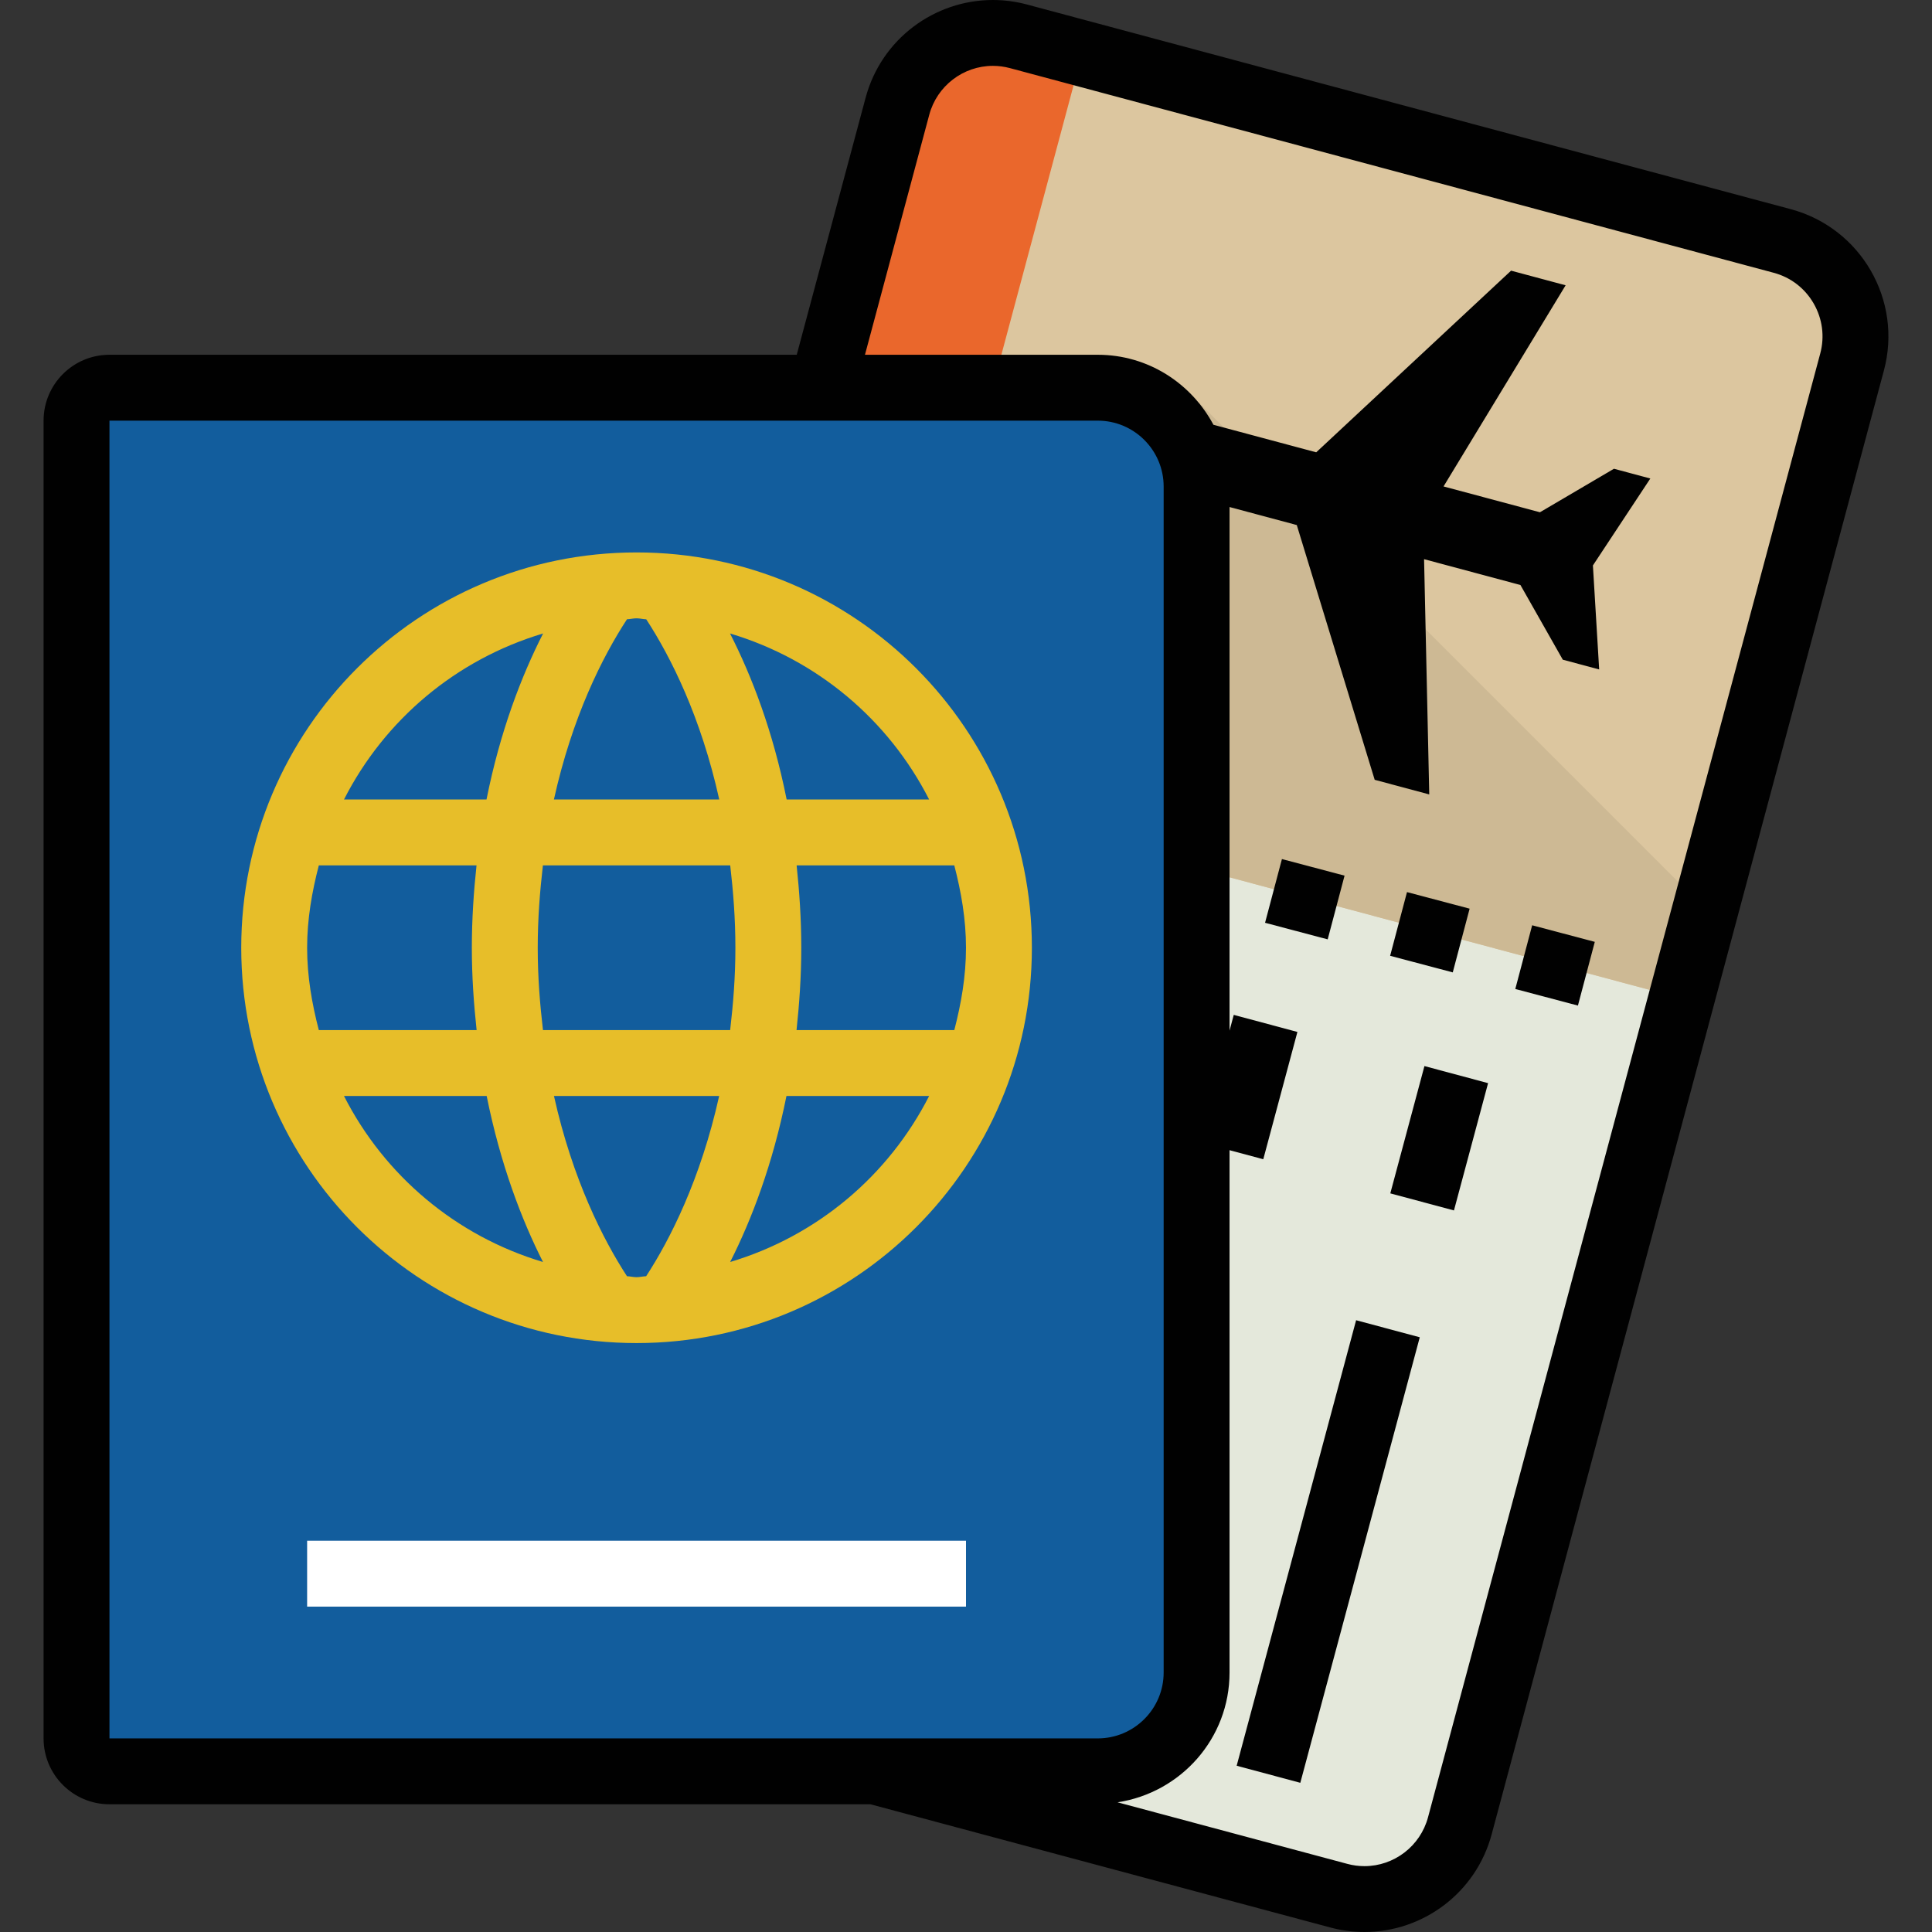
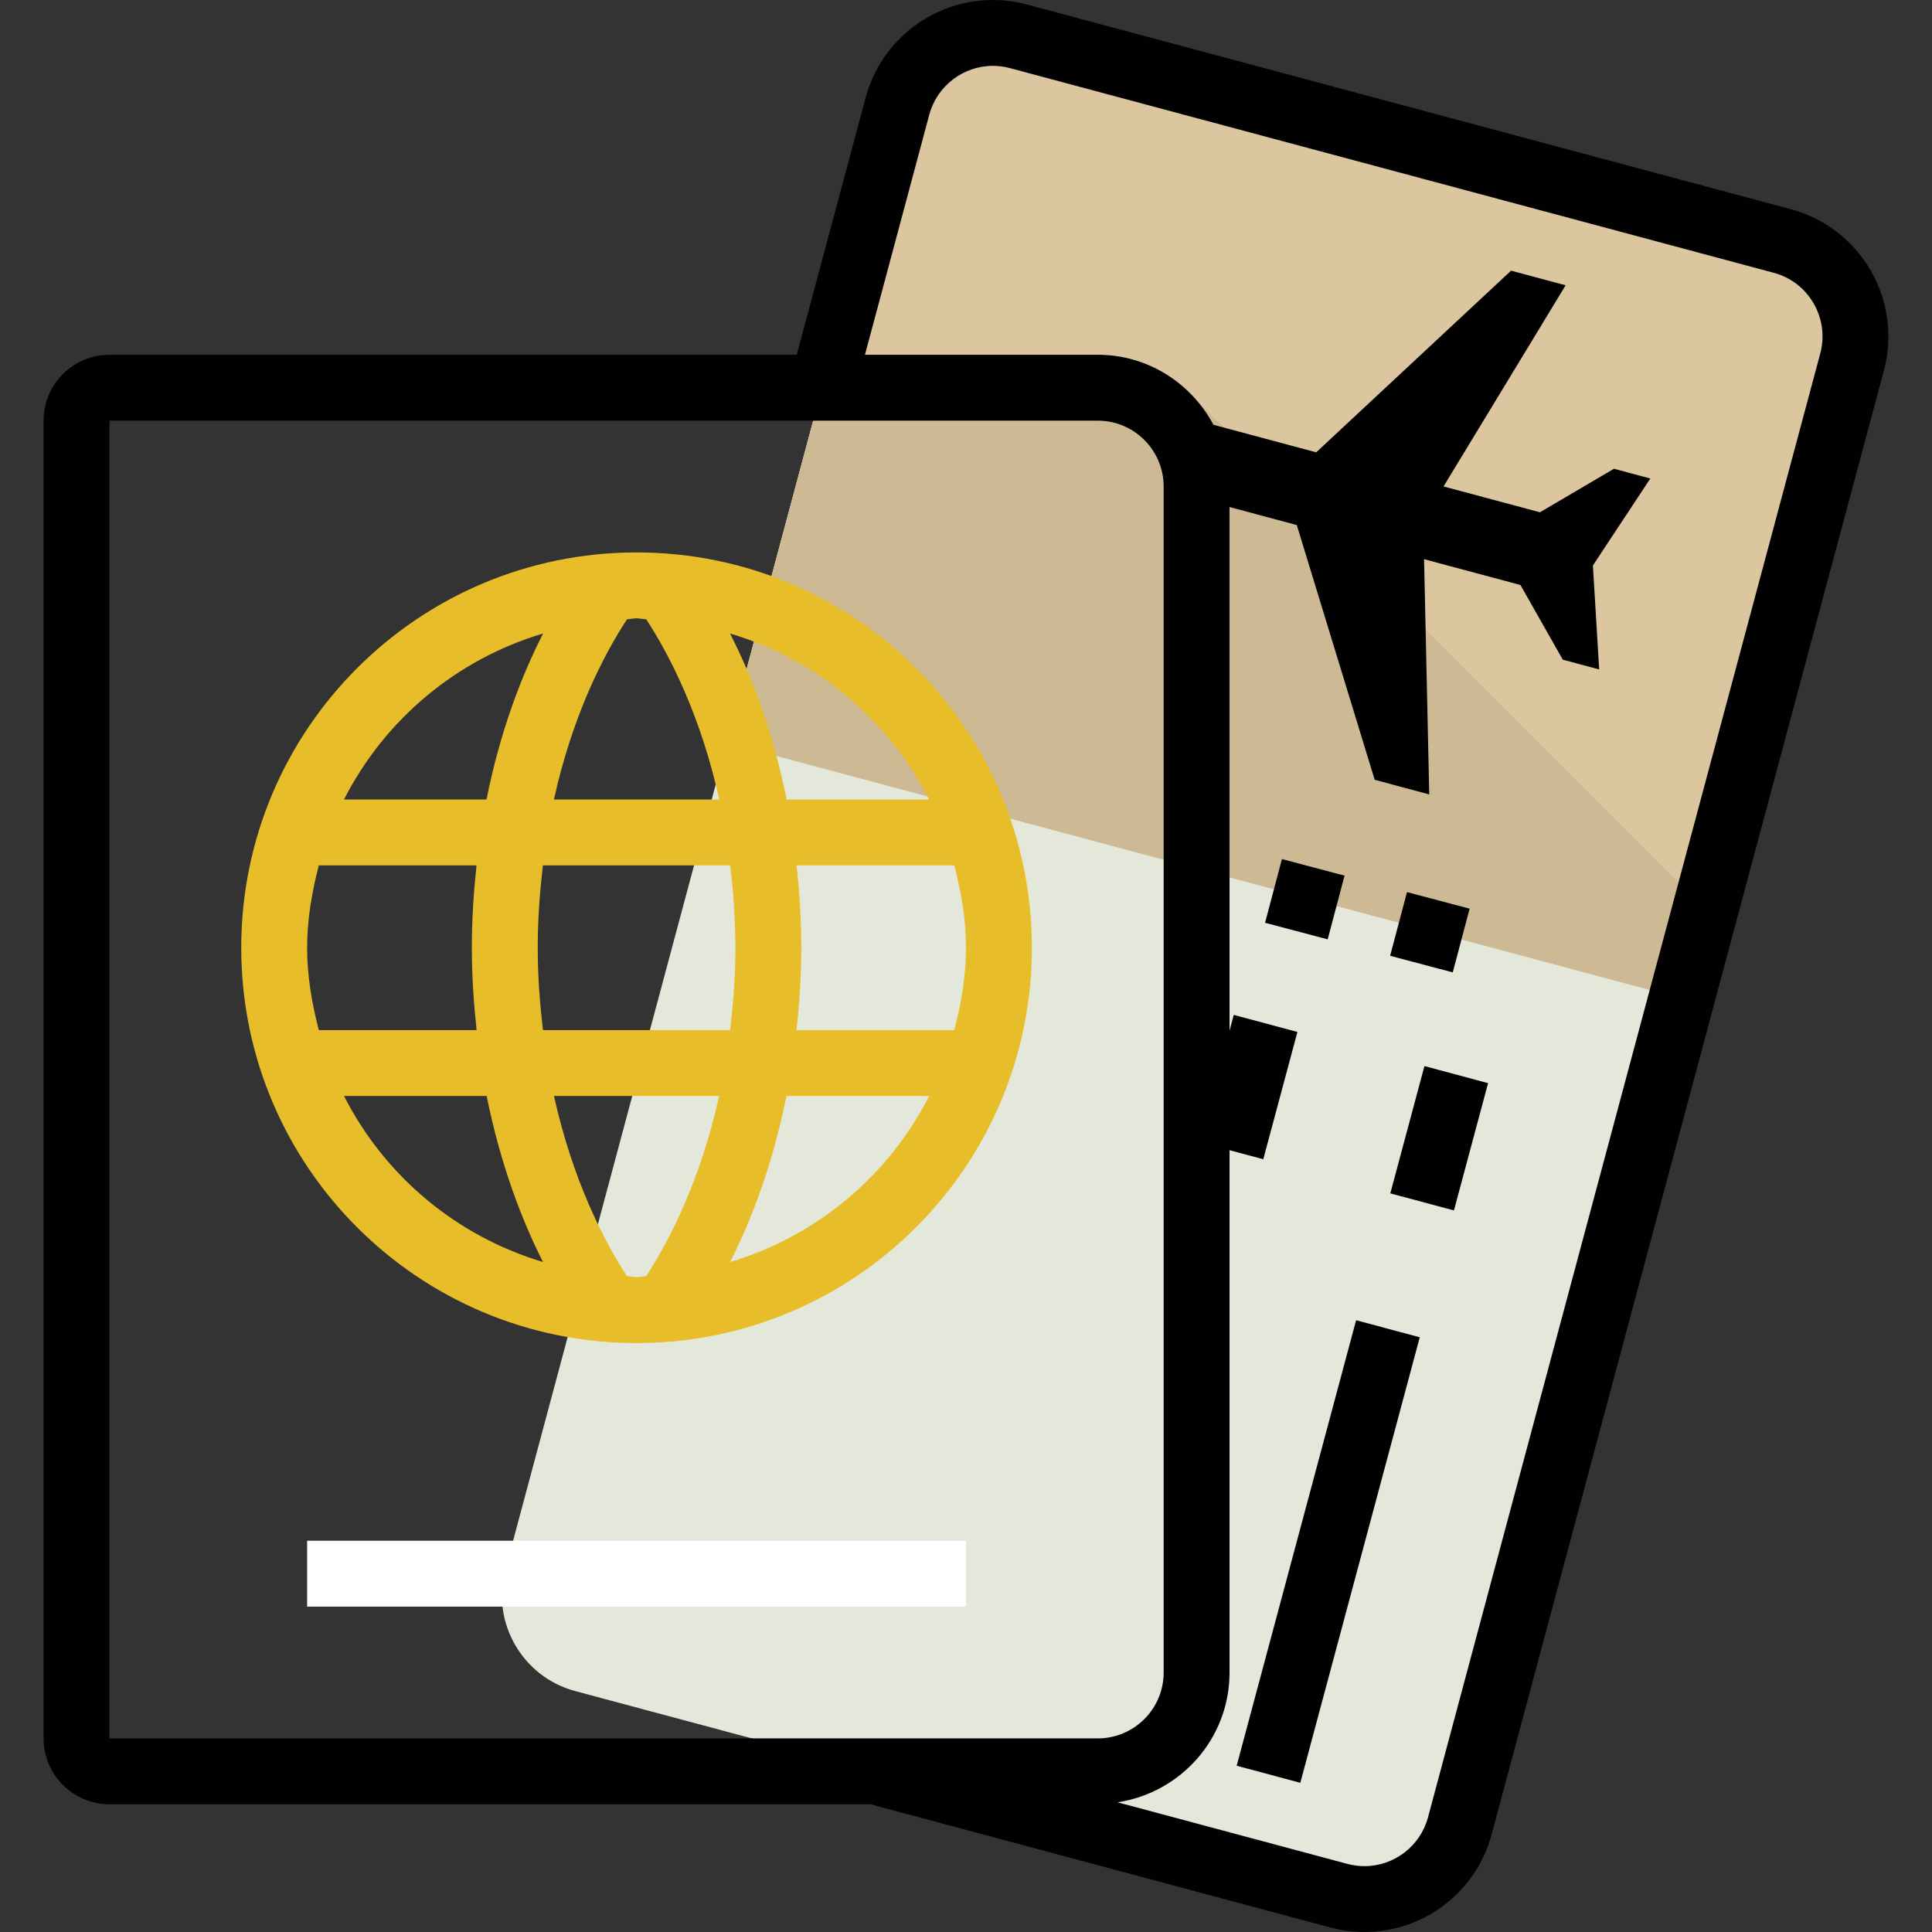
<svg xmlns="http://www.w3.org/2000/svg" version="1.1" id="Capa_1" x="0px" y="0px" viewBox="0 0 469.168 469.168" style="enable-background:new 0 0 469.168 469.168;" xml:space="preserve">
  <rect x="0" y="0" width="469.168" height="469.168" fill="#333333" stroke="none" />
-   <path style="fill:#F5F9EC;" d="M241.127,8.008c-10.592,0-20.328,7.088-23.184,17.792l-95.248,355.456  c-3.424,12.784,4.184,25.968,16.968,29.4l185.472,49.696c12.672,3.416,25.968-4.192,29.376-16.976l95.24-355.464  c3.424-12.784-4.184-25.968-16.952-29.392L247.319,8.824C245.255,8.272,243.175,8.008,241.127,8.008z" />
  <path style="fill:#E4E8DB;" d="M414.151,220.776L291.327,97.952h-92.72l-75.912,283.304c-3.424,12.784,4.184,25.968,16.968,29.4  l185.472,49.696c12.672,3.416,25.968-4.192,29.376-16.976L414.151,220.776z" />
  <path style="fill:#DCC69F;" d="M176.527,180.344l231.816,62.112l41.416-154.552c3.424-12.784-4.184-25.968-16.952-29.392  L247.319,8.824c-2.064-0.552-4.144-0.816-6.184-0.816c-10.592,0-20.328,7.088-23.184,17.792L176.527,180.344z" />
  <polygon style="fill:#CDB994;" points="176.527,180.344 408.343,242.456 414.151,220.776 291.327,97.952 198.607,97.952 " />
-   <path style="fill:#EA672C;" d="M155.119,414.792L262.783,12.968l-15.472-4.144c-2.064-0.552-4.144-0.816-6.184-0.816  c-10.592,0-20.328,7.088-23.184,17.792l-95.248,355.456c-3.424,12.784,4.184,25.968,16.968,29.4L155.119,414.792z" />
-   <path style="fill:#125D9D;" d="M26.583,430.152c-4.408,0-8-3.584-8-8v-320c0-4.416,3.592-8,8-8h240c13.232,0,24,10.768,24,24v288  c0,13.232-10.768,24-24,24H26.583z" />
  <path style="fill:#E7BE29;" d="M154.583,134.152c-53.016,0-96,42.984-96,96s42.984,96,96,96s96-42.984,96-96  S207.607,134.152,154.583,134.152z M225.631,194.152h-34.6c-3.312-16.584-8.48-29.984-13.752-40.32  C198.415,160.144,215.775,174.8,225.631,194.152z M178.583,230.152c0,7.144-0.536,13.704-1.272,20h-45.456  c-0.736-6.296-1.272-12.856-1.272-20s0.528-13.704,1.256-20h45.488C178.055,216.448,178.583,223.008,178.583,230.152z   M134.511,194.152c4.44-20.048,11.768-34.616,17.744-43.768c0.792-0.024,1.528-0.232,2.328-0.232c0.808,0,1.552,0.216,2.352,0.24  c6,9.208,13.304,23.784,17.728,43.76H134.511z M131.887,153.832c-5.256,10.32-10.432,23.736-13.744,40.32H83.535  C93.391,174.8,110.751,160.144,131.887,153.832z M77.423,210.152h38.296c-0.672,6.336-1.136,12.928-1.136,20  c0,7.08,0.48,13.664,1.16,20h-38.32c-1.672-6.432-2.84-13.056-2.84-20S75.751,216.584,77.423,210.152z M83.535,266.152h34.648  c3.344,16.616,8.52,30.136,13.68,40.312C110.735,300.152,93.391,285.496,83.535,266.152z M152.255,309.92  c-5.736-8.824-13.2-23.424-17.728-43.768h40.112c-4.52,20.328-11.976,34.928-17.728,43.768c-0.792,0.024-1.528,0.232-2.328,0.232  S153.047,309.944,152.255,309.92z M177.311,306.464c5.168-10.192,10.336-23.696,13.672-40.312h34.648  C215.775,285.496,198.439,300.152,177.311,306.464z M231.743,250.152h-38.312c0.672-6.336,1.152-12.92,1.152-20  c0-7.072-0.464-13.664-1.128-20h38.288c1.672,6.432,2.84,13.056,2.84,20S233.415,243.72,231.743,250.152z" />
  <rect x="74.583" y="374.152" style="fill:#FFFFFF;" width="160" height="16" />
  <g>
    <rect x="333.556" y="268.409" transform="matrix(-0.259 0.966 -0.966 -0.259 707.041 10.334)" style="fill:#010101;" width="32" height="16" />
    <rect x="266.635" y="368.82" transform="matrix(-0.259 0.966 -0.966 -0.259 770.114 162.703)" style="fill:#010101;" width="111.997" height="16" />
    <path style="fill:#010101;" d="M434.855,50.792L249.399,1.096C246.623,0.352,243.839,0,241.095,0   c-14.128,0-27.056,9.432-30.888,23.728l-16.728,62.424H26.583c-8.832,0-16,7.16-16,16v320c0,8.84,7.168,16,16,16h184.8   l111.664,29.92c2.776,0.744,5.56,1.096,8.304,1.096c14.128,0,27.056-9.432,30.888-23.728l95.248-355.464   C462.063,72.912,451.927,55.368,434.855,50.792z M26.583,102.152h240c8.824,0,16,7.176,16,16v288c0,8.824-7.176,16-16,16h-240   V102.152z M442.031,85.84l-95.248,355.464c-1.872,6.992-8.224,11.872-15.44,11.872c-1.392,0-2.792-0.184-4.16-0.552l-55.792-14.952   c15.376-2.344,27.192-15.496,27.192-31.52v-126.84l8.192,2.2l8.288-30.912l-15.456-4.144l-1.024,3.824V123.128   c4.984,1.336,10.744,2.88,16.328,4.376l18.92,61.864l13.248,3.552l-1.256-57.128c8.696,2.336,17.584,4.712,23.4,6.272   l10.288,18.136l8.832,2.368l-1.52-25.256l13.944-21.112l-8.832-2.368L373.959,124.4c-5.824-1.56-14.704-3.936-23.408-6.272   l29.648-48.848l-13.248-3.552l-47.32,44.112c-9.304-2.496-19.456-5.216-24.96-6.688c-5.376-10.064-15.872-17-28.088-17h-56.536   l15.616-58.288c1.872-6.984,8.224-11.864,15.44-11.872c1.392,0,2.792,0.184,4.16,0.552L430.719,66.24   c4.128,1.104,7.576,3.752,9.712,7.456C442.567,77.408,443.135,81.712,442.031,85.84z" />
    <rect x="339.362" y="218.47" transform="matrix(-0.256 0.967 -0.967 -0.256 655.022 -51.572)" style="fill:#010101;" width="16" height="15.728" />
-     <rect x="369.764" y="226.523" transform="matrix(-0.256 0.967 -0.967 -0.256 700.987 -70.85)" style="fill:#010101;" width="16" height="15.728" />
    <rect x="308.981" y="210.457" transform="matrix(-0.256 0.967 -0.967 -0.256 609.124 -32.265)" style="fill:#010101;" width="16" height="15.728" />
  </g>
  <g>
</g>
  <g>
</g>
  <g>
</g>
  <g>
</g>
  <g>
</g>
  <g>
</g>
  <g>
</g>
  <g>
</g>
  <g>
</g>
  <g>
</g>
  <g>
</g>
  <g>
</g>
  <g>
</g>
  <g>
</g>
  <g>
</g>
</svg>